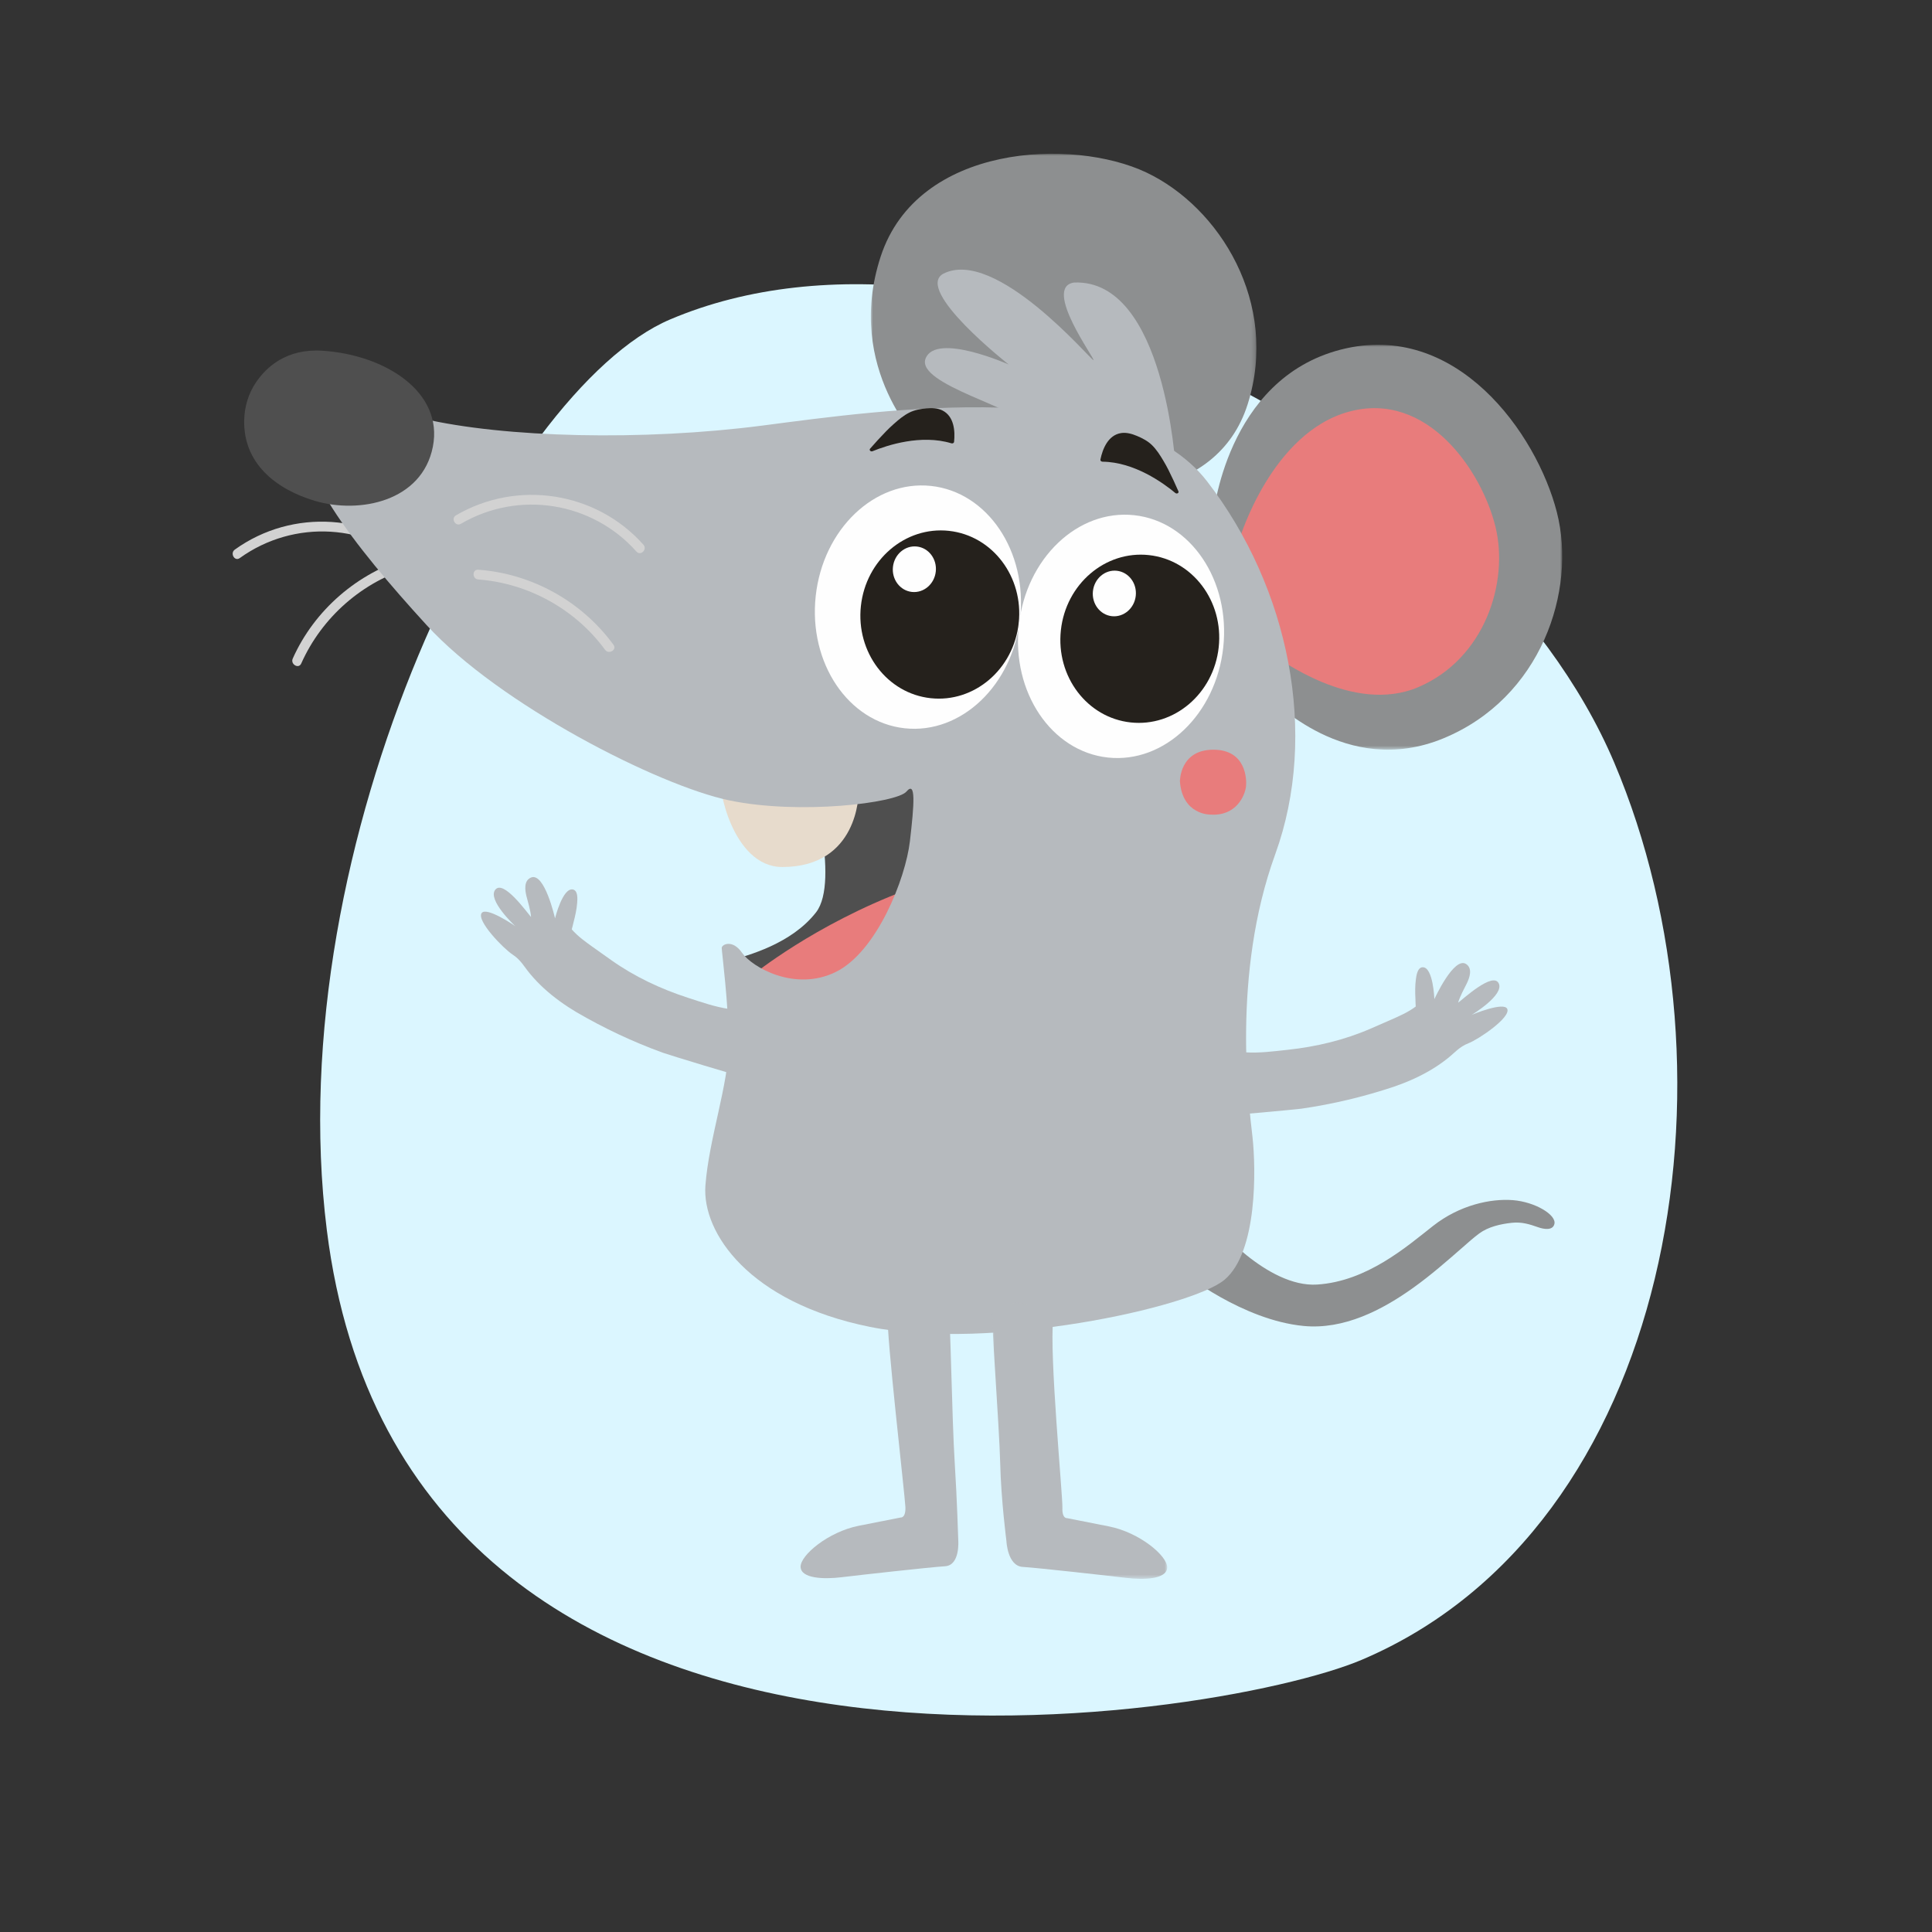
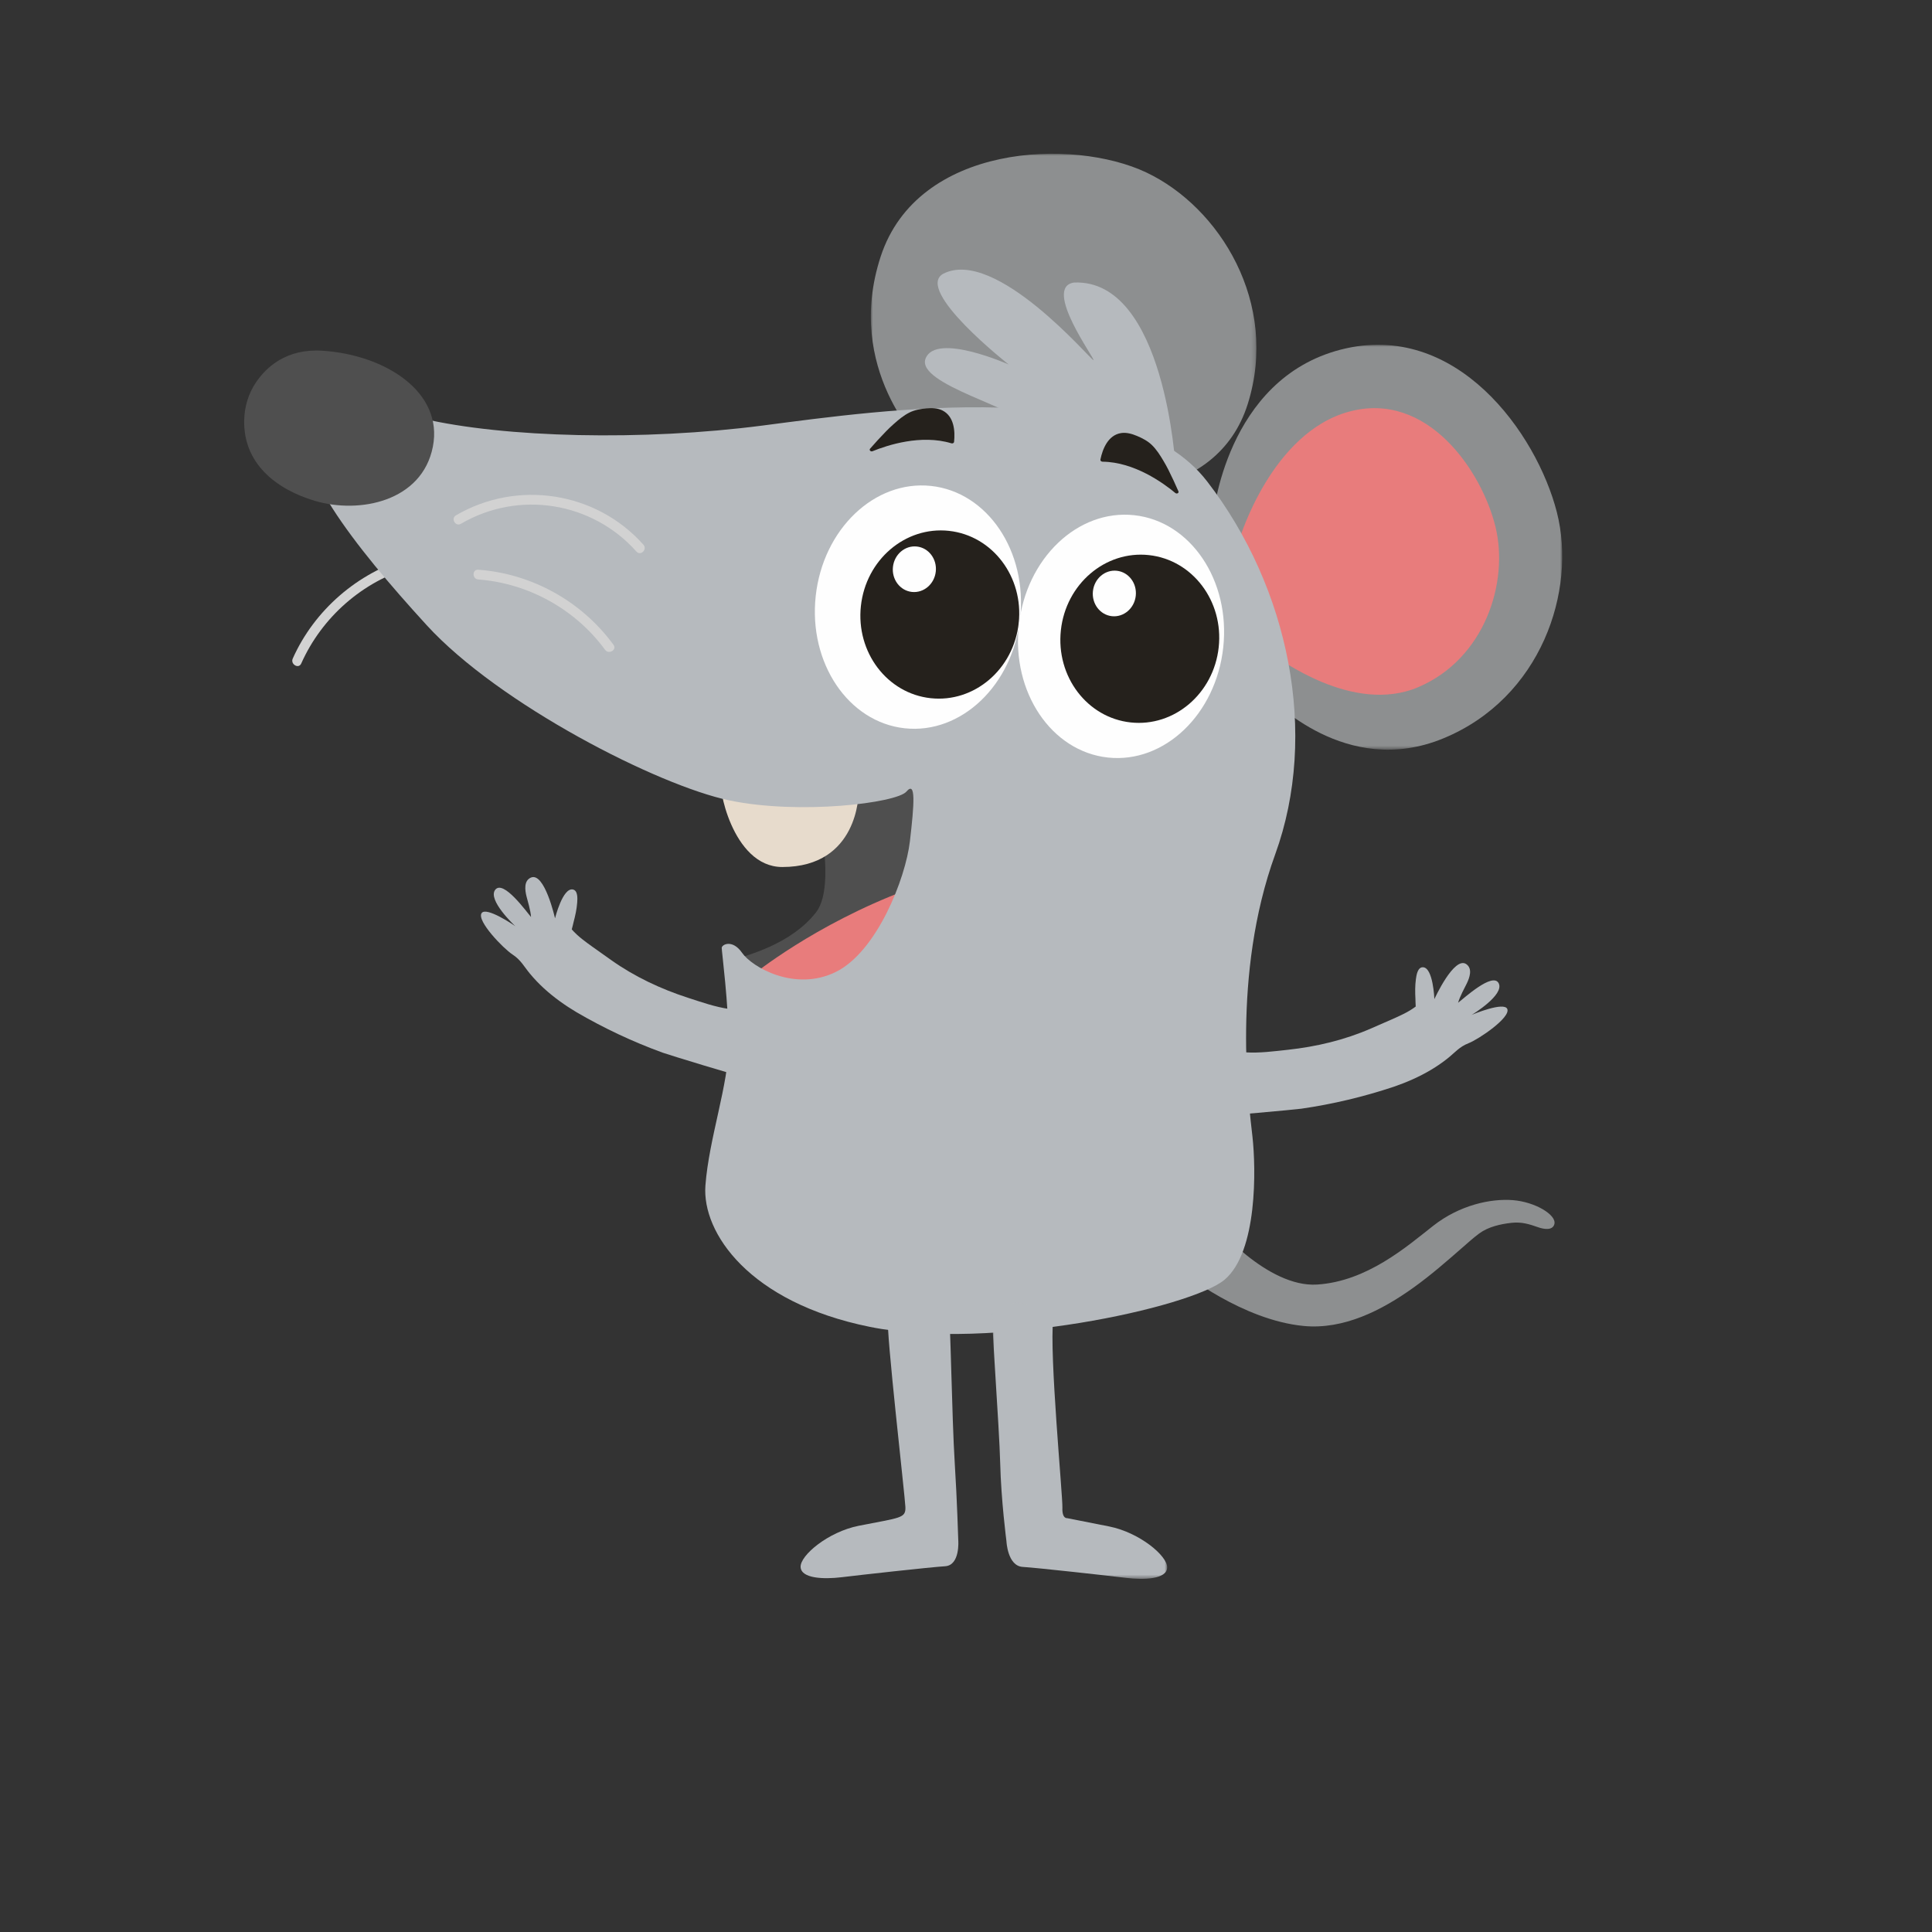
<svg xmlns="http://www.w3.org/2000/svg" xmlns:xlink="http://www.w3.org/1999/xlink" width="465px" height="465px" viewBox="0 0 465 465">
  <rect x="0" y="0" width="465" height="465" fill="#333333" stroke="none" />
  <title>defaultMouseBlue</title>
  <defs>
    <polygon id="path-1" points="0 0 84.041 0 84.041 97.454 0 97.454" />
    <path d="M19.355,2.943 C19.355,2.943 26.951,28.808 21.041,36.378 L21.041,36.378 C15.131,43.949 4.645,46.774 0,48.035 L0,48.035 C2.954,51.61 14.499,61.611 14.499,61.611 L14.499,61.611 L34.125,54.464 L48.055,34.907 L51.643,10.515 L48.055,0 L19.355,2.943 Z" id="path-3" />
    <polygon id="path-5" points="0 0 92.808 0 92.808 82.017 0 82.017" />
    <polygon id="path-7" points="0 0 42.106 0 42.106 66.529 0 66.529" />
  </defs>
  <g id="defaultMouseBlue" stroke="none" stroke-width="1" fill="none" fill-rule="evenodd">
-     <path d="M413,216.357 C413,134.649 319.658,76 237.899,76 C156.14,76 51,161.772 51,243.48 C51,286.783 130.058,379.488 220.489,405.192 C366.247,446.623 413,254.102 413,216.357 Z" id="Oval" fill="#DBF6FF" transform="translate(232, 243.5) rotate(-293) translate(-232, -243.5)" />
    <g id="Group-61" transform="translate(56, 37)">
      <g id="Group-12" transform="translate(0, 45.979)">
        <g id="Group-3" transform="translate(235.959, 0)">
          <mask id="mask-2" fill="white">
            <use xlink:href="#path-1" />
          </mask>
          <g id="Clip-2" />
          <path d="M0,41.492 C0,41.492 2.965,8.316 30.75,1.165 C58.537,-5.986 77.903,21.354 82.746,40.283 C87.587,59.211 78.955,85.08 55.378,94.755 C31.802,104.428 14.257,84.968 13.625,85.178 C12.994,85.39 0,41.492 0,41.492" id="Fill-1" fill="#8D8F90" mask="url(#mask-2)" />
        </g>
        <path d="M242.296,46.874 C242.296,46.874 249.942,21.148 268.747,16.082 C287.551,11.016 300.657,30.386 303.934,43.794 C307.21,57.204 301.369,75.529 285.414,82.382 C269.459,89.237 251.278,74.899 250.852,75.049 C250.424,75.197 242.296,46.874 242.296,46.874" id="Fill-4" fill="#E87C7C" />
-         <path d="M46.118,52.261 C33.583,40.607 14.446,39.282 0.515,49.303 C-0.707,50.182 0.471,52.231 1.707,51.341 C14.77,41.946 32.633,42.945 44.447,53.929 C45.56,54.963 47.234,53.298 46.118,52.261" id="Fill-6" fill="#D2D2D2" />
        <path d="M42.382,51.275 C30.102,54.834 19.666,63.846 14.459,75.527 C13.845,76.902 15.881,78.105 16.499,76.718 C21.466,65.572 31.268,56.953 43.01,53.551 C44.466,53.127 43.848,50.851 42.382,51.275" id="Fill-8" fill="#D2D2D2" />
        <path d="M138.722,103.167 C138.722,103.167 146.3,129.036 140.407,136.607 C134.512,144.177 124.05,147.003 119.419,148.266 C122.365,151.842 133.882,161.845 133.882,161.845 L153.457,154.694 L167.352,135.134 L170.93,110.737 L167.352,100.223 L138.722,103.167 Z" id="Fill-10" fill="#4F4F4F" />
      </g>
      <g id="Group-15" transform="translate(119.885, 147.131)">
        <mask id="mask-4" fill="white">
          <use xlink:href="#path-3" />
        </mask>
        <g id="Clip-14" />
        <path d="M5.271,50.536 C5.271,50.536 20.077,38.409 42.414,30.031 C41.285,41.035 33.757,48.536 33.757,48.536 L29.509,67.279 L15.812,53.911 L5.271,50.536 Z" id="Fill-13" fill="#E87C7C" mask="url(#mask-4)" />
      </g>
      <g id="Group-60" transform="translate(2.767, 0)">
        <g id="Group-18" transform="translate(150.83, 0)">
          <mask id="mask-6" fill="white">
            <use xlink:href="#path-5" />
          </mask>
          <g id="Clip-17" />
          <path d="M12.442,70.118 C12.442,70.118 -6.506,51.882 2.364,24.759 C11.255,-2.43 48.64,-3.851 66.293,4.503 C83.946,12.856 98.335,35.964 90.724,60.206 C83.113,84.447 53.405,81.377 53.163,81.995 C52.921,82.613 12.442,70.118 12.442,70.118" id="Fill-16" fill="#8D8F90" mask="url(#mask-6)" />
        </g>
        <path d="M233.323,257.079 C233.323,257.659 246.247,272.943 258.247,272.17 C270.248,271.398 279.776,263.064 286.162,258.044 C292.55,253.024 300.034,251.435 305.362,251.854 C310.691,252.274 315.878,255.387 315.352,257.59 C314.948,259.282 312.684,258.812 311.491,258.395 C309.284,257.624 307.469,257.051 305.071,257.311 C302.414,257.598 299.432,258.264 297.257,259.876 C295.854,260.915 294.553,262.091 293.24,263.24 C289.424,266.579 285.607,269.915 281.481,272.874 C273.85,278.348 264.667,283.068 254.987,282.136 C240.224,280.717 226.065,269.339 226.065,269.339 L227.958,260.736 L233.323,257.079 Z" id="Fill-19" fill="#8D8F90" />
        <path d="M114.957,151.147 C113.792,151.147 117.284,171.675 129.52,171.675 C147.869,171.675 147.869,153.978 147.869,153.978 L114.957,151.147 Z" id="Fill-21" fill="#E7DBCC" />
        <path d="M15.52,64.149 C15.52,64.149 23.091,59.113 42.863,63.73 C62.635,68.346 95.868,69.185 124.895,65.407 C153.921,61.631 211.973,53.239 231.745,78.835 C251.517,104.432 258.668,139.679 248.151,168.632 C237.633,197.585 241.841,229.057 242.682,236.609 C243.524,244.161 243.943,264.304 235.952,271.017 C227.959,277.732 179.581,288.221 150.555,282.347 C121.529,276.471 110.172,259.688 111.013,248.358 C111.853,237.029 116.622,223.881 116.622,214.369 C116.622,204.859 114.939,191.991 114.939,191.152 C114.939,190.312 117.533,188.982 119.846,192.34 C122.16,195.697 132.466,201.78 142.352,196.955 C152.238,192.131 159.18,174.506 160.231,165.484 C161.282,156.463 161.704,150.798 159.389,153.526 C157.075,156.253 133.729,159.19 116.692,155.623 C99.654,152.057 61.374,132.546 43.914,113.454 C26.457,94.36 10.261,73.8 15.52,64.149" id="Fill-23" fill="#B6BABE" />
        <path d="M186.764,111.782 C185.013,127.888 172.58,139.755 158.993,138.285 C145.405,136.816 135.809,122.569 137.56,106.461 C139.311,90.356 151.743,78.491 165.331,79.959 C178.918,81.428 188.514,95.677 186.764,111.782" id="Fill-25" fill="#FEFEFE" />
        <path d="M186.422,112.959 C185.213,124.082 175.729,132.179 165.239,131.045 C154.75,129.91 147.226,119.973 148.436,108.852 C149.643,97.729 159.127,89.633 169.616,90.767 C180.108,91.902 187.631,101.836 186.422,112.959" id="Fill-27" fill="#25211C" />
        <path d="M166.46,100.561 C166.132,103.58 163.558,105.777 160.711,105.47 C157.865,105.161 155.822,102.465 156.15,99.447 C156.478,96.428 159.052,94.231 161.899,94.538 C164.747,94.847 166.788,97.543 166.46,100.561" id="Fill-29" fill="#FEFEFE" />
        <path d="M0.004,64.173 C0.07,60.903 1.013,57.735 2.846,55.025 C5.327,51.363 10.164,46.863 18.808,47.413 C33.927,48.374 48.007,57.34 45.416,70.519 C42.828,83.697 27.745,86.748 16.996,83.54 C7.591,80.733 -0.204,74.498 0.004,64.173" id="Fill-31" fill="#4F4F4F" />
        <path d="M224.173,75.478 C224.173,75.478 221.648,30.161 199.774,31 C191.991,32.049 205.032,49.671 204.401,49.671 C203.769,49.671 180.843,22.397 168.223,28.901 C161.283,32.888 183.999,50.722 183.999,50.722 C183.999,50.722 166.54,42.958 164.018,49.253 C161.493,55.547 187.153,61.42 189.046,65.827 C197.881,68.135 224.173,75.478 224.173,75.478" id="Fill-33" fill="#B6BABE" />
        <path d="M304.018,205.861 C303.29,204.005 295.719,207.121 295.409,207.289 C295.713,207.105 303.324,202.458 301.953,199.677 C300.552,196.828 293.442,203.399 292.177,204.338 C292.637,202.725 293.712,200.839 294.266,199.697 C294.931,198.321 295.705,196.158 294.158,195.061 C291.231,192.99 286.462,203.471 286.462,203.471 C286.462,203.471 286.185,195.731 283.64,195.801 C282.409,195.835 282.141,197.759 282.017,198.652 C281.801,200.225 281.821,201.834 281.903,203.419 C281.935,204.031 281.915,204.571 281.973,205.257 C280.134,206.637 278.144,207.494 276.055,208.421 C274.426,209.149 272.785,209.847 271.15,210.56 C264.844,213.314 258.034,214.927 251.202,215.666 C247.816,216.033 244.372,216.496 240.974,216.282 C240.341,216.243 233.599,215.866 233.561,215.296 C233.561,215.296 234.646,231.531 234.646,231.531 C234.66,231.728 253.029,230.051 254.46,229.842 C262.067,228.737 269.417,226.983 276.726,224.552 C279.814,223.486 282.829,222.172 285.639,220.499 C287.036,219.668 288.381,218.749 289.652,217.734 C291.425,216.316 292.481,214.947 294.677,214.089 C297.166,213.118 304.825,207.919 304.018,205.861" id="Fill-35" fill="#B6BABE" />
        <g id="Group-39" transform="translate(180.051, 276.471)">
          <mask id="mask-8" fill="white">
            <use xlink:href="#path-7" />
          </mask>
          <g id="Clip-38" />
          <path d="M0.056,2.518 C-0.364,2.937 1.703,29.932 1.915,38.744 C2.125,47.557 3.414,57.453 3.414,57.453 C3.414,57.453 3.654,63.425 7.324,63.656 C10.993,63.885 27.925,65.775 32.238,66.3 C36.55,66.824 41.98,66.623 42.104,63.837 C42.228,61.054 35.498,55.39 28.137,53.921 C20.773,52.451 18.039,51.927 18.039,51.927 C18.039,51.927 16.778,52.136 16.884,49.409 C16.988,46.681 13.694,12.309 14.675,3.987 C14.999,1.228 5.525,0 5.525,0 L0.056,2.518 Z" id="Fill-37" fill="#B6BABE" mask="url(#mask-8)" />
        </g>
        <path d="M235.648,118.823 C233.898,134.929 221.465,146.795 207.878,145.326 C194.29,143.857 184.694,129.609 186.445,113.502 C188.196,97.397 200.628,85.532 214.216,86.999 C227.803,88.469 237.399,102.718 235.648,118.823" id="Fill-40" fill="#FEFEFE" />
        <path d="M234.555,118.794 C233.345,129.917 223.861,138.014 213.372,136.879 C202.882,135.745 195.359,125.808 196.568,114.687 C197.775,103.564 207.259,95.468 217.749,96.602 C228.24,97.736 235.764,107.671 234.555,118.794" id="Fill-42" fill="#25211C" />
        <path d="M214.592,106.396 C214.264,109.415 211.69,111.612 208.844,111.305 C205.997,110.996 203.955,108.3 204.282,105.282 C204.61,102.263 207.185,100.066 210.031,100.373 C212.879,100.682 214.92,103.378 214.592,106.396" id="Fill-44" fill="#FEFEFE" />
-         <path d="M169.569,278.83 C169.988,279.249 170.326,304.167 171.028,315.216 C171.585,324.012 171.871,333.694 171.871,333.694 C171.871,333.694 172.375,339.737 168.705,339.968 C165.036,340.198 148.104,342.088 143.793,342.612 C139.481,343.136 134.049,342.935 133.925,340.15 C133.801,337.367 140.533,331.702 147.894,330.233 C155.256,328.764 157.99,328.239 157.99,328.239 C157.99,328.239 159.251,328.449 159.147,325.721 C159.041,322.994 154.424,283.027 154.95,280.3 C155.475,277.572 164.1,276.312 164.1,276.312 L169.569,278.83 Z" id="Fill-46" fill="#B6BABE" />
+         <path d="M169.569,278.83 C169.988,279.249 170.326,304.167 171.028,315.216 C171.585,324.012 171.871,333.694 171.871,333.694 C171.871,333.694 172.375,339.737 168.705,339.968 C165.036,340.198 148.104,342.088 143.793,342.612 C139.481,343.136 134.049,342.935 133.925,340.15 C133.801,337.367 140.533,331.702 147.894,330.233 C157.99,328.239 159.251,328.449 159.147,325.721 C159.041,322.994 154.424,283.027 154.95,280.3 C155.475,277.572 164.1,276.312 164.1,276.312 L169.569,278.83 Z" id="Fill-46" fill="#B6BABE" />
        <path d="M52.17,89.066 C66.08,80.94 83.729,83.765 94.422,95.761 C95.434,96.895 97.099,95.225 96.091,94.096 C84.708,81.326 65.752,78.404 50.979,87.032 C49.67,87.798 50.855,89.834 52.17,89.066" id="Fill-48" fill="#D2D2D2" />
        <path d="M56.348,102.474 C68.373,103.363 79.76,109.663 86.857,119.393 C87.743,120.605 89.791,119.43 88.896,118.202 C81.273,107.755 69.274,101.074 56.348,100.119 C54.833,100.007 54.839,102.362 56.348,102.474" id="Fill-50" fill="#D2D2D2" />
        <path d="M151.238,71.599 C154.778,70.155 162.923,67.472 170.224,69.699 C170.516,69.786 170.832,69.631 170.86,69.366 C171.136,66.77 170.894,63.189 168.027,61.773 C166.884,61.209 165.491,61.169 164.212,61.285 C162.807,61.413 161.354,61.67 160.122,62.29 C158.697,63.004 157.514,64.01 156.377,65.019 C155.731,65.593 155.103,66.18 154.51,66.79 C153.177,68.155 151.897,69.559 150.654,70.983 C150.356,71.325 150.788,71.782 151.238,71.599" id="Fill-52" fill="#25211C" />
        <path d="M224.112,81.652 C221.174,79.21 214.222,74.197 206.589,74.122 C206.283,74.118 206.029,73.874 206.081,73.613 C206.607,71.055 207.92,67.714 211.08,67.229 C212.341,67.036 213.681,67.417 214.866,67.913 C216.167,68.457 217.474,69.139 218.462,70.1 C219.601,71.213 220.426,72.529 221.206,73.833 C221.646,74.572 222.067,75.32 222.449,76.081 C223.305,77.786 224.1,79.509 224.856,81.241 C225.036,81.656 224.486,81.961 224.112,81.652" id="Fill-54" fill="#25211C" />
-         <path d="M225.221,151.089 C225.215,151.023 225.165,143.487 233.19,143.441 C241.257,143.395 241.301,150.732 241.125,152.295 C240.883,154.426 238.822,159.508 232.494,159.058 C232.494,159.058 225.836,159.147 225.221,151.089" id="Fill-56" fill="#E87C7C" />
        <path d="M57.143,182.783 C58.237,181.114 65.008,185.708 65.278,185.937 C65.018,185.694 58.52,179.593 60.431,177.148 C62.388,174.646 68.001,182.53 69.046,183.706 C68.926,182.035 68.26,179.97 67.953,178.737 C67.585,177.256 67.269,174.979 69.01,174.222 C72.298,172.792 74.818,184.025 74.818,184.025 C74.818,184.025 76.675,176.504 79.154,177.093 C80.351,177.378 80.219,179.314 80.157,180.213 C80.045,181.798 79.695,183.369 79.292,184.902 C79.136,185.496 79.042,186.029 78.846,186.688 C80.363,188.415 82.136,189.659 83.991,190.993 C85.436,192.038 86.899,193.054 88.352,194.087 C93.961,198.069 100.297,201.037 106.833,203.155 C110.071,204.203 113.349,205.36 116.719,205.844 C117.346,205.934 124.022,206.941 124.176,206.391 C124.176,206.391 119.785,222.059 119.785,222.059 C119.733,222.251 102.094,216.862 100.736,216.365 C93.517,213.733 86.681,210.516 80.027,206.646 C77.221,204.973 74.541,203.071 72.132,200.862 C70.935,199.761 69.808,198.587 68.772,197.335 C67.327,195.587 66.573,194.029 64.599,192.741 C62.362,191.284 55.932,184.631 57.143,182.783" id="Fill-58" fill="#B6BABE" />
      </g>
    </g>
  </g>
</svg>